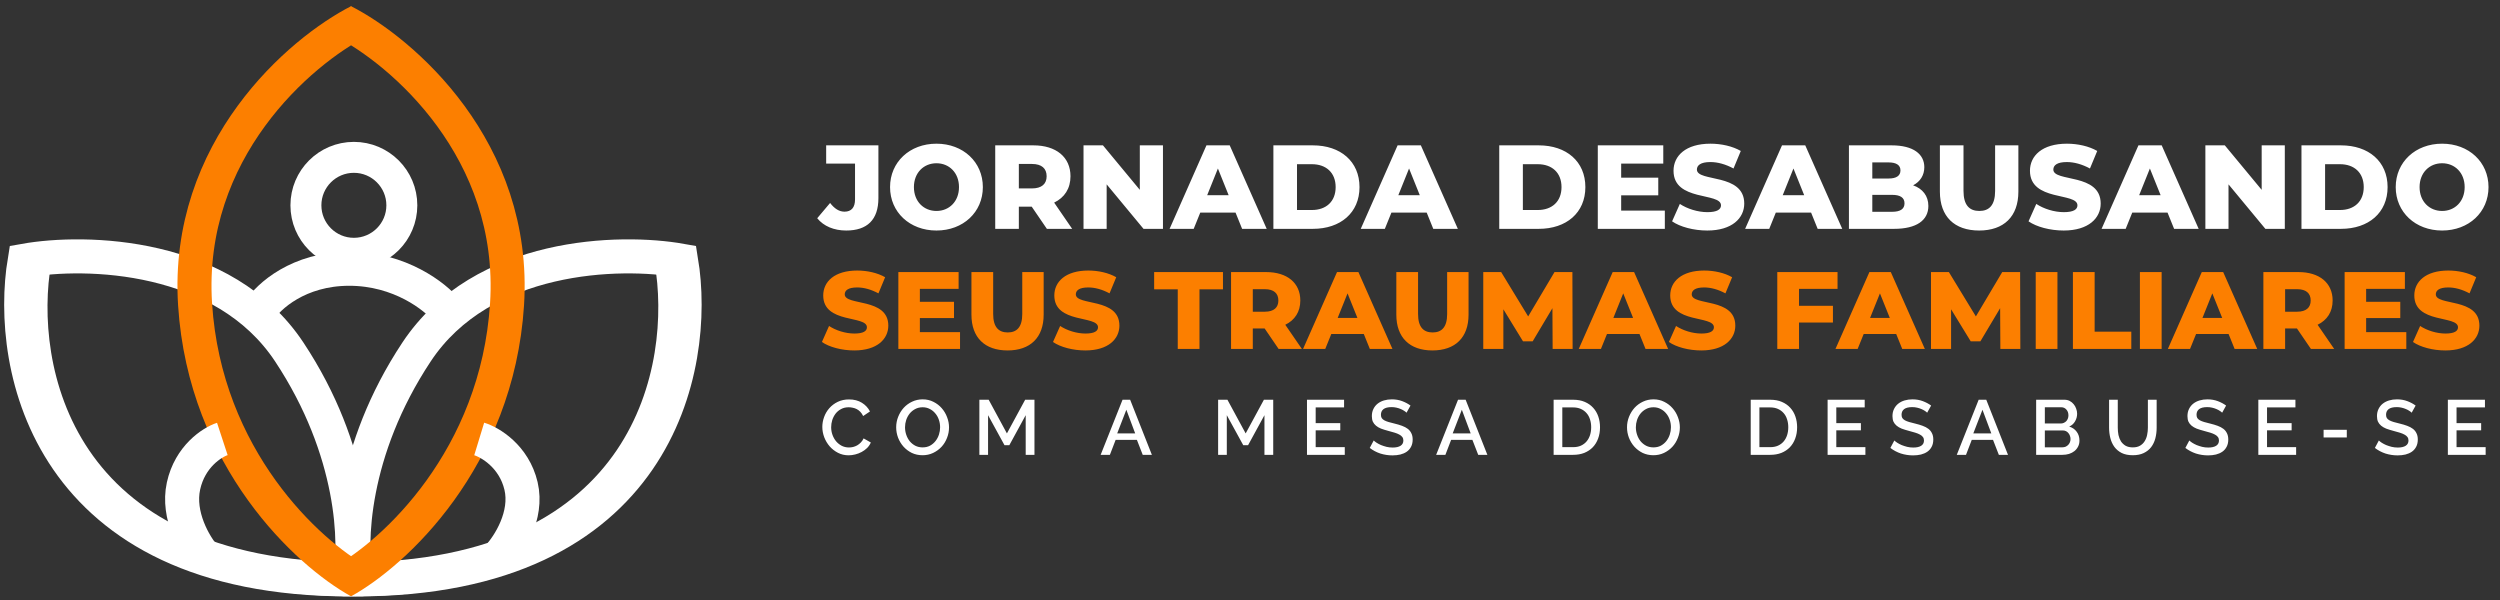
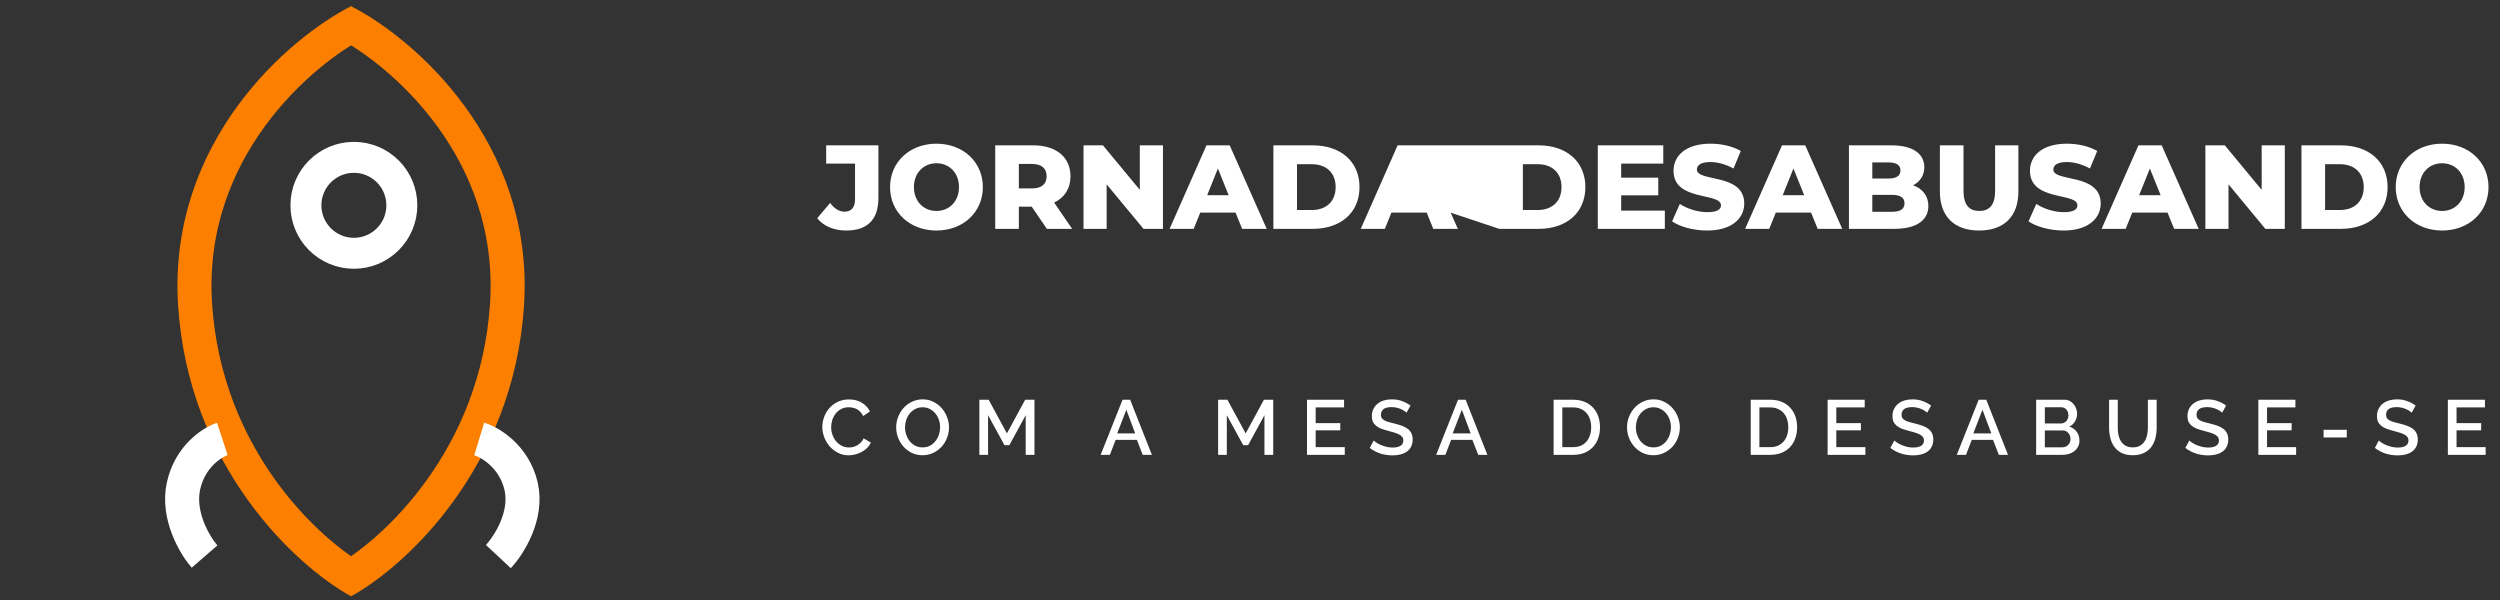
<svg xmlns="http://www.w3.org/2000/svg" width="354" height="85" viewBox="0 0 354 85" fill="none">
  <rect x="0" y="0" width="354" height="85" fill="#333333" stroke="none" />
-   <path d="M119.823 32.642C118.1 32.642 116.63 32.034 115.718 30.902L117.542 28.74C118.167 29.551 118.826 29.973 119.586 29.973C120.549 29.973 121.072 29.382 121.072 28.25V23.166H116.985V20.582H124.383V28.048C124.383 31.122 122.795 32.642 119.823 32.642ZM132.602 32.642C128.819 32.642 126.032 30.041 126.032 26.494C126.032 22.947 128.819 20.346 132.602 20.346C136.386 20.346 139.172 22.947 139.172 26.494C139.172 30.041 136.386 32.642 132.602 32.642ZM132.602 29.872C134.393 29.872 135.794 28.538 135.794 26.494C135.794 24.45 134.393 23.116 132.602 23.116C130.812 23.116 129.41 24.45 129.41 26.494C129.41 28.538 130.812 29.872 132.602 29.872ZM148.237 32.405L146.092 29.264H144.268V32.405H140.924V20.582H146.329C149.555 20.582 151.581 22.254 151.581 24.957C151.581 26.697 150.737 27.98 149.268 28.689L151.818 32.405H148.237ZM148.203 24.957C148.203 23.859 147.511 23.217 146.126 23.217H144.268V26.68H146.126C147.511 26.68 148.203 26.038 148.203 24.957ZM161.398 20.582H164.675V32.405H161.922L156.703 26.105V32.405H153.426V20.582H156.179L161.398 26.882V20.582ZM175.884 32.405L174.955 30.108H169.956L169.027 32.405H165.615L170.834 20.582H174.128L179.364 32.405H175.884ZM170.936 27.642H173.976L172.456 23.859L170.936 27.642ZM180.312 32.405V20.582H185.902C189.821 20.582 192.506 22.863 192.506 26.494C192.506 30.125 189.821 32.405 185.902 32.405H180.312ZM183.656 29.737H185.767C187.777 29.737 189.128 28.538 189.128 26.494C189.128 24.45 187.777 23.251 185.767 23.251H183.656V29.737ZM202.951 32.405L202.022 30.108H197.023L196.094 32.405H192.682L197.901 20.582H201.194L206.43 32.405H202.951ZM198.002 27.642H201.042L199.522 23.859L198.002 27.642ZM212.294 32.405V20.582H217.884C221.803 20.582 224.488 22.863 224.488 26.494C224.488 30.125 221.803 32.405 217.884 32.405H212.294ZM215.638 29.737H217.749C219.759 29.737 221.11 28.538 221.11 26.494C221.11 24.45 219.759 23.251 217.749 23.251H215.638V29.737ZM229.558 29.821H235.74V32.405H226.248V20.582H235.52V23.166H229.558V25.16H234.811V27.659H229.558V29.821ZM241.75 32.642C239.808 32.642 237.883 32.118 236.768 31.341L237.866 28.875C238.913 29.568 240.399 30.041 241.767 30.041C243.152 30.041 243.693 29.652 243.693 29.078C243.693 27.203 236.971 28.571 236.971 24.18C236.971 22.069 238.693 20.346 242.206 20.346C243.743 20.346 245.331 20.701 246.496 21.376L245.466 23.859C244.335 23.251 243.22 22.947 242.19 22.947C240.788 22.947 240.281 23.42 240.281 24.011C240.281 25.818 246.986 24.467 246.986 28.825C246.986 30.885 245.264 32.642 241.75 32.642ZM257.381 32.405L256.452 30.108H251.453L250.524 32.405H247.112L252.331 20.582H255.625L260.861 32.405H257.381ZM252.433 27.642H255.473L253.953 23.859L252.433 27.642ZM270.896 26.241C272.23 26.713 273.057 27.727 273.057 29.162C273.057 31.206 271.368 32.405 268.193 32.405H261.809V20.582H267.855C270.963 20.582 272.483 21.849 272.483 23.673C272.483 24.805 271.909 25.717 270.896 26.241ZM267.416 22.998H265.119V25.278H267.416C268.531 25.278 269.105 24.889 269.105 24.129C269.105 23.386 268.531 22.998 267.416 22.998ZM267.923 29.99C269.071 29.99 269.679 29.602 269.679 28.791C269.679 27.98 269.071 27.592 267.923 27.592H265.119V29.99H267.923ZM280.245 32.642C276.749 32.642 274.688 30.666 274.688 27.136V20.582H278.032V27.034C278.032 29.061 278.877 29.872 280.279 29.872C281.664 29.872 282.508 29.061 282.508 27.034V20.582H285.802V27.136C285.802 30.666 283.741 32.642 280.245 32.642ZM292.222 32.642C290.28 32.642 288.354 32.118 287.24 31.341L288.338 28.875C289.385 29.568 290.871 30.041 292.239 30.041C293.624 30.041 294.165 29.652 294.165 29.078C294.165 27.203 287.442 28.571 287.442 24.18C287.442 22.069 289.165 20.346 292.678 20.346C294.215 20.346 295.803 20.701 296.968 21.376L295.938 23.859C294.806 23.251 293.692 22.947 292.661 22.947C291.259 22.947 290.753 23.42 290.753 24.011C290.753 25.818 297.458 24.467 297.458 28.825C297.458 30.885 295.735 32.642 292.222 32.642ZM307.853 32.405L306.924 30.108H301.925L300.996 32.405H297.584L302.803 20.582H306.097L311.332 32.405H307.853ZM302.904 27.642H305.945L304.424 23.859L302.904 27.642ZM320.253 20.582H323.529V32.405H320.776L315.557 26.105V32.405H312.281V20.582H315.034L320.253 26.882V20.582ZM325.888 32.405V20.582H331.479C335.397 20.582 338.083 22.863 338.083 26.494C338.083 30.125 335.397 32.405 331.479 32.405H325.888ZM329.232 29.737H331.344C333.353 29.737 334.705 28.538 334.705 26.494C334.705 24.45 333.353 23.251 331.344 23.251H329.232V29.737ZM345.804 32.642C342.021 32.642 339.234 30.041 339.234 26.494C339.234 22.947 342.021 20.346 345.804 20.346C349.588 20.346 352.374 22.947 352.374 26.494C352.374 30.041 349.588 32.642 345.804 32.642ZM345.804 29.872C347.595 29.872 348.996 28.538 348.996 26.494C348.996 24.45 347.595 23.116 345.804 23.116C344.014 23.116 342.612 24.45 342.612 26.494C342.612 28.538 344.014 29.872 345.804 29.872ZM116.441 60.449C116.441 59.98 116.525 59.515 116.693 59.054C116.862 58.585 117.107 58.167 117.43 57.801C117.759 57.428 118.159 57.127 118.627 56.9C119.096 56.673 119.627 56.559 120.221 56.559C120.931 56.559 121.539 56.717 122.045 57.032C122.55 57.347 122.931 57.757 123.188 58.263L122.221 58.911C122.111 58.676 121.979 58.479 121.825 58.318C121.671 58.156 121.503 58.028 121.32 57.933C121.137 57.838 120.946 57.772 120.748 57.735C120.55 57.691 120.36 57.669 120.177 57.669C119.767 57.669 119.408 57.754 119.1 57.922C118.792 58.083 118.532 58.299 118.32 58.57C118.115 58.841 117.957 59.145 117.847 59.482C117.745 59.819 117.693 60.156 117.693 60.493C117.693 60.874 117.756 61.237 117.88 61.581C118.005 61.925 118.177 62.23 118.397 62.493C118.624 62.757 118.891 62.969 119.199 63.131C119.507 63.284 119.844 63.361 120.21 63.361C120.4 63.361 120.594 63.339 120.792 63.295C120.997 63.244 121.191 63.167 121.375 63.065C121.565 62.955 121.737 62.819 121.891 62.658C122.052 62.497 122.184 62.303 122.287 62.076L123.309 62.658C123.184 62.951 123.008 63.211 122.781 63.438C122.554 63.658 122.298 63.845 122.012 63.999C121.726 64.153 121.422 64.27 121.1 64.35C120.785 64.431 120.474 64.471 120.166 64.471C119.616 64.471 119.115 64.354 118.66 64.12C118.206 63.885 117.814 63.581 117.485 63.208C117.155 62.827 116.899 62.398 116.715 61.922C116.532 61.438 116.441 60.947 116.441 60.449ZM130.635 64.46C130.079 64.46 129.569 64.35 129.108 64.131C128.654 63.904 128.262 63.607 127.932 63.24C127.603 62.867 127.346 62.442 127.163 61.966C126.987 61.49 126.899 61.002 126.899 60.504C126.899 59.984 126.994 59.486 127.185 59.01C127.375 58.534 127.635 58.112 127.965 57.746C128.302 57.38 128.698 57.09 129.152 56.878C129.613 56.658 130.115 56.548 130.657 56.548C131.214 56.548 131.72 56.666 132.174 56.9C132.635 57.127 133.027 57.428 133.35 57.801C133.679 58.175 133.932 58.6 134.108 59.076C134.291 59.545 134.382 60.025 134.382 60.515C134.382 61.035 134.287 61.534 134.097 62.01C133.914 62.486 133.654 62.907 133.317 63.273C132.98 63.632 132.58 63.922 132.119 64.141C131.665 64.354 131.17 64.46 130.635 64.46ZM128.152 60.504C128.152 60.871 128.211 61.226 128.328 61.57C128.445 61.914 128.61 62.218 128.822 62.482C129.042 62.746 129.306 62.958 129.613 63.12C129.921 63.273 130.265 63.35 130.646 63.35C131.042 63.35 131.39 63.27 131.69 63.109C131.998 62.94 132.258 62.72 132.47 62.449C132.683 62.178 132.844 61.874 132.954 61.537C133.064 61.2 133.119 60.856 133.119 60.504C133.119 60.131 133.06 59.775 132.943 59.438C132.826 59.094 132.657 58.794 132.438 58.537C132.225 58.274 131.965 58.065 131.657 57.911C131.357 57.75 131.02 57.669 130.646 57.669C130.251 57.669 129.899 57.754 129.591 57.922C129.284 58.083 129.024 58.296 128.811 58.559C128.599 58.823 128.434 59.127 128.317 59.471C128.207 59.808 128.152 60.153 128.152 60.504ZM145.239 64.405V58.79L142.92 63.043H142.239L139.909 58.79V64.405H138.679V56.603H139.997L142.579 61.372L145.162 56.603H146.48V64.405H145.239ZM158.952 56.603H160.029L163.106 64.405H161.809L160.985 62.285H157.974L157.161 64.405H155.853L158.952 56.603ZM160.743 61.372L159.49 58.021L158.194 61.372H160.743ZM179.046 64.405V58.79L176.727 63.043H176.046L173.716 58.79V64.405H172.486V56.603H173.804L176.387 61.372L178.969 56.603H180.288V64.405H179.046ZM190.42 63.317V64.405H185.069V56.603H190.321V57.691H186.3V59.911H189.783V60.933H186.3V63.317H190.42ZM199.166 58.438C199.093 58.358 198.987 58.274 198.847 58.186C198.708 58.09 198.543 58.003 198.353 57.922C198.17 57.841 197.965 57.776 197.738 57.724C197.518 57.673 197.291 57.647 197.056 57.647C196.536 57.647 196.152 57.742 195.902 57.933C195.661 58.123 195.54 58.387 195.54 58.724C195.54 58.915 195.576 59.072 195.65 59.197C195.73 59.314 195.851 59.42 196.012 59.515C196.174 59.603 196.375 59.684 196.617 59.757C196.859 59.823 197.141 59.896 197.463 59.977C197.858 60.072 198.214 60.178 198.529 60.295C198.851 60.413 199.122 60.556 199.342 60.724C199.562 60.893 199.73 61.101 199.847 61.35C199.972 61.592 200.034 61.889 200.034 62.24C200.034 62.636 199.957 62.977 199.803 63.263C199.657 63.548 199.452 63.783 199.188 63.966C198.932 64.141 198.631 64.273 198.287 64.361C197.943 64.442 197.573 64.482 197.177 64.482C196.584 64.482 196.009 64.394 195.452 64.219C194.903 64.035 194.404 63.772 193.958 63.427L194.518 62.372C194.613 62.468 194.749 62.574 194.925 62.691C195.108 62.808 195.316 62.918 195.551 63.021C195.793 63.116 196.053 63.2 196.331 63.273C196.609 63.339 196.899 63.372 197.199 63.372C197.683 63.372 198.056 63.288 198.32 63.12C198.584 62.951 198.716 62.702 198.716 62.372C198.716 62.175 198.664 62.01 198.562 61.878C198.467 61.746 198.327 61.633 198.144 61.537C197.961 61.435 197.738 61.343 197.474 61.263C197.21 61.182 196.91 61.098 196.573 61.01C196.185 60.907 195.844 60.801 195.551 60.691C195.265 60.574 195.027 60.435 194.837 60.274C194.646 60.112 194.5 59.926 194.397 59.713C194.302 59.493 194.254 59.23 194.254 58.922C194.254 58.541 194.327 58.204 194.474 57.911C194.62 57.611 194.818 57.362 195.067 57.164C195.324 56.959 195.624 56.805 195.968 56.702C196.313 56.6 196.686 56.548 197.089 56.548C197.617 56.548 198.104 56.633 198.551 56.801C198.998 56.97 199.39 57.178 199.727 57.428L199.166 58.438ZM206.458 56.603H207.535L210.612 64.405H209.315L208.491 62.285H205.48L204.667 64.405H203.359L206.458 56.603ZM208.249 61.372L206.997 58.021L205.7 61.372H208.249ZM219.992 64.405V56.603H222.761C223.391 56.603 223.941 56.706 224.41 56.911C224.886 57.116 225.281 57.395 225.596 57.746C225.919 58.098 226.16 58.512 226.322 58.988C226.483 59.457 226.563 59.959 226.563 60.493C226.563 61.087 226.472 61.625 226.289 62.109C226.113 62.585 225.86 62.995 225.53 63.339C225.201 63.676 224.801 63.94 224.333 64.131C223.864 64.314 223.34 64.405 222.761 64.405H219.992ZM225.311 60.493C225.311 60.083 225.252 59.706 225.135 59.361C225.025 59.017 224.86 58.724 224.64 58.482C224.421 58.233 224.153 58.039 223.838 57.9C223.523 57.761 223.164 57.691 222.761 57.691H221.223V63.317H222.761C223.171 63.317 223.534 63.248 223.849 63.109C224.171 62.962 224.439 62.764 224.651 62.515C224.871 62.259 225.036 61.959 225.146 61.614C225.256 61.27 225.311 60.896 225.311 60.493ZM234.121 64.46C233.565 64.46 233.056 64.35 232.594 64.131C232.14 63.904 231.748 63.607 231.418 63.24C231.089 62.867 230.832 62.442 230.649 61.966C230.473 61.49 230.385 61.002 230.385 60.504C230.385 59.984 230.481 59.486 230.671 59.01C230.862 58.534 231.122 58.112 231.451 57.746C231.788 57.38 232.184 57.09 232.638 56.878C233.1 56.658 233.601 56.548 234.143 56.548C234.7 56.548 235.206 56.666 235.66 56.9C236.121 57.127 236.513 57.428 236.836 57.801C237.165 58.175 237.418 58.6 237.594 59.076C237.777 59.545 237.869 60.025 237.869 60.515C237.869 61.035 237.773 61.534 237.583 62.01C237.4 62.486 237.14 62.907 236.803 63.273C236.466 63.632 236.066 63.922 235.605 64.141C235.151 64.354 234.656 64.46 234.121 64.46ZM231.638 60.504C231.638 60.871 231.697 61.226 231.814 61.57C231.931 61.914 232.096 62.218 232.308 62.482C232.528 62.746 232.792 62.958 233.1 63.12C233.407 63.273 233.752 63.35 234.132 63.35C234.528 63.35 234.876 63.27 235.176 63.109C235.484 62.94 235.744 62.72 235.957 62.449C236.169 62.178 236.33 61.874 236.44 61.537C236.55 61.2 236.605 60.856 236.605 60.504C236.605 60.131 236.546 59.775 236.429 59.438C236.312 59.094 236.143 58.794 235.924 58.537C235.711 58.274 235.451 58.065 235.143 57.911C234.843 57.75 234.506 57.669 234.132 57.669C233.737 57.669 233.385 57.754 233.078 57.922C232.77 58.083 232.51 58.296 232.297 58.559C232.085 58.823 231.92 59.127 231.803 59.471C231.693 59.808 231.638 60.153 231.638 60.504ZM247.901 64.405V56.603H250.671C251.301 56.603 251.85 56.706 252.319 56.911C252.795 57.116 253.191 57.395 253.506 57.746C253.828 58.098 254.07 58.512 254.231 58.988C254.392 59.457 254.473 59.959 254.473 60.493C254.473 61.087 254.381 61.625 254.198 62.109C254.022 62.585 253.769 62.995 253.44 63.339C253.11 63.676 252.711 63.94 252.242 64.131C251.773 64.314 251.249 64.405 250.671 64.405H247.901ZM253.22 60.493C253.22 60.083 253.161 59.706 253.044 59.361C252.934 59.017 252.769 58.724 252.55 58.482C252.33 58.233 252.062 58.039 251.747 57.9C251.432 57.761 251.074 57.691 250.671 57.691H249.132V63.317H250.671C251.081 63.317 251.443 63.248 251.758 63.109C252.081 62.962 252.348 62.764 252.561 62.515C252.78 62.259 252.945 61.959 253.055 61.614C253.165 61.27 253.22 60.896 253.22 60.493ZM264.141 63.317V64.405H258.789V56.603H264.042V57.691H260.02V59.911H263.503V60.933H260.02V63.317H264.141ZM272.886 58.438C272.813 58.358 272.707 58.274 272.568 58.186C272.429 58.09 272.264 58.003 272.073 57.922C271.89 57.841 271.685 57.776 271.458 57.724C271.238 57.673 271.011 57.647 270.777 57.647C270.256 57.647 269.872 57.742 269.623 57.933C269.381 58.123 269.26 58.387 269.26 58.724C269.26 58.915 269.297 59.072 269.37 59.197C269.451 59.314 269.571 59.42 269.733 59.515C269.894 59.603 270.095 59.684 270.337 59.757C270.579 59.823 270.861 59.896 271.183 59.977C271.579 60.072 271.934 60.178 272.249 60.295C272.571 60.413 272.842 60.556 273.062 60.724C273.282 60.893 273.45 61.101 273.568 61.35C273.692 61.592 273.754 61.889 273.754 62.24C273.754 62.636 273.678 62.977 273.524 63.263C273.377 63.548 273.172 63.783 272.908 63.966C272.652 64.141 272.352 64.273 272.007 64.361C271.663 64.442 271.293 64.482 270.897 64.482C270.304 64.482 269.729 64.394 269.172 64.219C268.623 64.035 268.125 63.772 267.678 63.427L268.238 62.372C268.333 62.468 268.469 62.574 268.645 62.691C268.828 62.808 269.037 62.918 269.271 63.021C269.513 63.116 269.773 63.2 270.051 63.273C270.33 63.339 270.619 63.372 270.919 63.372C271.403 63.372 271.777 63.288 272.04 63.12C272.304 62.951 272.436 62.702 272.436 62.372C272.436 62.175 272.385 62.01 272.282 61.878C272.187 61.746 272.048 61.633 271.864 61.537C271.681 61.435 271.458 61.343 271.194 61.263C270.93 61.182 270.63 61.098 270.293 61.01C269.905 60.907 269.564 60.801 269.271 60.691C268.985 60.574 268.747 60.435 268.557 60.274C268.366 60.112 268.22 59.926 268.117 59.713C268.022 59.493 267.974 59.23 267.974 58.922C267.974 58.541 268.048 58.204 268.194 57.911C268.341 57.611 268.539 57.362 268.788 57.164C269.044 56.959 269.344 56.805 269.689 56.702C270.033 56.6 270.407 56.548 270.81 56.548C271.337 56.548 271.824 56.633 272.271 56.801C272.718 56.97 273.11 57.178 273.447 57.428L272.886 58.438ZM280.179 56.603H281.255L284.332 64.405H283.036L282.211 62.285H279.201L278.387 64.405H277.08L280.179 56.603ZM281.97 61.372L280.717 58.021L279.42 61.372H281.97ZM294.451 62.394C294.451 62.709 294.385 62.991 294.253 63.24C294.128 63.49 293.956 63.702 293.736 63.878C293.524 64.046 293.271 64.178 292.978 64.273C292.685 64.361 292.374 64.405 292.044 64.405H288.319V56.603H292.341C292.612 56.603 292.857 56.662 293.077 56.779C293.297 56.896 293.484 57.05 293.637 57.241C293.791 57.424 293.908 57.636 293.989 57.878C294.077 58.112 294.121 58.35 294.121 58.592C294.121 58.973 294.022 59.332 293.824 59.669C293.634 59.999 293.359 60.244 293 60.405C293.447 60.537 293.799 60.779 294.055 61.131C294.319 61.475 294.451 61.896 294.451 62.394ZM293.187 62.164C293.187 62.002 293.158 61.849 293.099 61.702C293.048 61.556 292.974 61.427 292.879 61.318C292.791 61.208 292.681 61.12 292.55 61.054C292.418 60.988 292.275 60.955 292.121 60.955H289.55V63.339H292.044C292.205 63.339 292.355 63.31 292.495 63.252C292.634 63.185 292.755 63.101 292.857 62.999C292.96 62.889 293.04 62.764 293.099 62.625C293.158 62.479 293.187 62.325 293.187 62.164ZM289.55 57.669V59.966H291.813C291.967 59.966 292.106 59.937 292.231 59.878C292.363 59.819 292.476 59.742 292.572 59.647C292.674 59.545 292.751 59.424 292.802 59.285C292.861 59.145 292.89 58.992 292.89 58.823C292.89 58.486 292.795 58.211 292.604 57.999C292.414 57.779 292.172 57.669 291.879 57.669H289.55ZM302.009 63.35C302.419 63.35 302.759 63.27 303.031 63.109C303.302 62.947 303.518 62.739 303.679 62.482C303.847 62.218 303.965 61.922 304.031 61.592C304.104 61.255 304.14 60.911 304.14 60.559V56.603H305.382V60.559C305.382 61.094 305.32 61.599 305.195 62.076C305.071 62.544 304.873 62.958 304.602 63.317C304.331 63.669 303.979 63.947 303.547 64.153C303.122 64.358 302.609 64.46 302.009 64.46C301.386 64.46 300.858 64.354 300.426 64.141C300.001 63.922 299.657 63.632 299.393 63.273C299.13 62.907 298.939 62.49 298.822 62.021C298.705 61.552 298.646 61.065 298.646 60.559V56.603H299.877V60.559C299.877 60.918 299.91 61.266 299.976 61.603C300.049 61.933 300.166 62.23 300.327 62.493C300.496 62.75 300.716 62.958 300.987 63.12C301.265 63.273 301.606 63.35 302.009 63.35ZM314.656 58.438C314.583 58.358 314.477 58.274 314.337 58.186C314.198 58.09 314.033 58.003 313.843 57.922C313.66 57.841 313.455 57.776 313.227 57.724C313.008 57.673 312.781 57.647 312.546 57.647C312.026 57.647 311.641 57.742 311.392 57.933C311.151 58.123 311.03 58.387 311.03 58.724C311.03 58.915 311.066 59.072 311.14 59.197C311.22 59.314 311.341 59.42 311.502 59.515C311.663 59.603 311.865 59.684 312.107 59.757C312.348 59.823 312.63 59.896 312.953 59.977C313.348 60.072 313.704 60.178 314.019 60.295C314.341 60.413 314.612 60.556 314.832 60.724C315.052 60.893 315.22 61.101 315.337 61.35C315.462 61.592 315.524 61.889 315.524 62.24C315.524 62.636 315.447 62.977 315.293 63.263C315.147 63.548 314.942 63.783 314.678 63.966C314.422 64.141 314.121 64.273 313.777 64.361C313.433 64.442 313.063 64.482 312.667 64.482C312.074 64.482 311.499 64.394 310.942 64.219C310.392 64.035 309.894 63.772 309.447 63.427L310.008 62.372C310.103 62.468 310.239 62.574 310.414 62.691C310.598 62.808 310.806 62.918 311.041 63.021C311.282 63.116 311.543 63.2 311.821 63.273C312.099 63.339 312.389 63.372 312.689 63.372C313.173 63.372 313.546 63.288 313.81 63.12C314.074 62.951 314.205 62.702 314.205 62.372C314.205 62.175 314.154 62.01 314.052 61.878C313.956 61.746 313.817 61.633 313.634 61.537C313.451 61.435 313.227 61.343 312.964 61.263C312.7 61.182 312.4 61.098 312.063 61.01C311.674 60.907 311.334 60.801 311.041 60.691C310.755 60.574 310.517 60.435 310.326 60.274C310.136 60.112 309.989 59.926 309.887 59.713C309.792 59.493 309.744 59.23 309.744 58.922C309.744 58.541 309.817 58.204 309.964 57.911C310.11 57.611 310.308 57.362 310.557 57.164C310.814 56.959 311.114 56.805 311.458 56.702C311.803 56.6 312.176 56.548 312.579 56.548C313.107 56.548 313.594 56.633 314.041 56.801C314.487 56.97 314.879 57.178 315.216 57.428L314.656 58.438ZM325.132 63.317V64.405H319.78V56.603H325.033V57.691H321.011V59.911H324.494V60.933H321.011V63.317H325.132ZM329.021 61.944V60.856H332.307V61.944H329.021ZM341.492 58.438C341.419 58.358 341.313 58.274 341.174 58.186C341.034 58.09 340.87 58.003 340.679 57.922C340.496 57.841 340.291 57.776 340.064 57.724C339.844 57.673 339.617 57.647 339.382 57.647C338.862 57.647 338.478 57.742 338.229 57.933C337.987 58.123 337.866 58.387 337.866 58.724C337.866 58.915 337.903 59.072 337.976 59.197C338.056 59.314 338.177 59.42 338.338 59.515C338.5 59.603 338.701 59.684 338.943 59.757C339.185 59.823 339.467 59.896 339.789 59.977C340.185 60.072 340.54 60.178 340.855 60.295C341.177 60.413 341.448 60.556 341.668 60.724C341.888 60.893 342.056 61.101 342.174 61.35C342.298 61.592 342.36 61.889 342.36 62.24C342.36 62.636 342.283 62.977 342.13 63.263C341.983 63.548 341.778 63.783 341.514 63.966C341.258 64.141 340.957 64.273 340.613 64.361C340.269 64.442 339.899 64.482 339.503 64.482C338.91 64.482 338.335 64.394 337.778 64.219C337.229 64.035 336.73 63.772 336.284 63.427L336.844 62.372C336.939 62.468 337.075 62.574 337.251 62.691C337.434 62.808 337.643 62.918 337.877 63.021C338.119 63.116 338.379 63.2 338.657 63.273C338.936 63.339 339.225 63.372 339.525 63.372C340.009 63.372 340.382 63.288 340.646 63.12C340.91 62.951 341.042 62.702 341.042 62.372C341.042 62.175 340.99 62.01 340.888 61.878C340.793 61.746 340.653 61.633 340.47 61.537C340.287 61.435 340.064 61.343 339.8 61.263C339.536 61.182 339.236 61.098 338.899 61.01C338.511 60.907 338.17 60.801 337.877 60.691C337.591 60.574 337.353 60.435 337.163 60.274C336.972 60.112 336.826 59.926 336.723 59.713C336.628 59.493 336.58 59.23 336.58 58.922C336.58 58.541 336.654 58.204 336.8 57.911C336.947 57.611 337.144 57.362 337.393 57.164C337.65 56.959 337.95 56.805 338.295 56.702C338.639 56.6 339.012 56.548 339.415 56.548C339.943 56.548 340.43 56.633 340.877 56.801C341.324 56.97 341.716 57.178 342.053 57.428L341.492 58.438ZM351.968 63.317V64.405H346.617V56.603H351.869V57.691H347.847V59.911H351.331V60.933H347.847V63.317H351.968Z" fill="white" />
-   <path d="M120.967 49.623C119.18 49.623 117.408 49.141 116.383 48.426L117.393 46.157C118.356 46.794 119.724 47.229 120.983 47.229C122.257 47.229 122.755 46.872 122.755 46.343C122.755 44.618 116.569 45.877 116.569 41.836C116.569 39.894 118.154 38.308 121.387 38.308C122.801 38.308 124.262 38.635 125.335 39.256L124.387 41.541C123.345 40.981 122.32 40.702 121.371 40.702C120.082 40.702 119.615 41.137 119.615 41.681C119.615 43.344 125.785 42.101 125.785 46.11C125.785 48.007 124.2 49.623 120.967 49.623ZM130.253 47.027H135.941V49.405H127.207V38.526H135.739V40.904H130.253V42.738H135.087V45.038H130.253V47.027ZM142.669 49.623C139.452 49.623 137.556 47.804 137.556 44.556V38.526H140.633V44.463C140.633 46.328 141.41 47.074 142.7 47.074C143.975 47.074 144.752 46.328 144.752 44.463V38.526H147.782V44.556C147.782 47.804 145.886 49.623 142.669 49.623ZM153.69 49.623C151.903 49.623 150.131 49.141 149.106 48.426L150.116 46.157C151.079 46.794 152.447 47.229 153.706 47.229C154.98 47.229 155.478 46.872 155.478 46.343C155.478 44.618 149.292 45.877 149.292 41.836C149.292 39.894 150.877 38.308 154.11 38.308C155.524 38.308 156.985 38.635 158.058 39.256L157.11 41.541C156.068 40.981 155.043 40.702 154.095 40.702C152.805 40.702 152.338 41.137 152.338 41.681C152.338 43.344 158.508 42.101 158.508 46.11C158.508 48.007 156.923 49.623 153.69 49.623ZM166.769 49.405V40.966H163.427V38.526H173.172V40.966H169.846V49.405H166.769ZM181.048 49.405L179.074 46.514H177.396V49.405H174.318V38.526H179.292C182.26 38.526 184.125 40.065 184.125 42.551C184.125 44.152 183.348 45.333 181.996 45.986L184.343 49.405H181.048ZM181.017 42.551C181.017 41.541 180.38 40.95 179.105 40.95H177.396V44.137H179.105C180.38 44.137 181.017 43.546 181.017 42.551ZM193.967 49.405L193.112 47.292H188.512L187.657 49.405H184.517L189.32 38.526H192.351L197.169 49.405H193.967ZM189.413 45.023H192.211L190.812 41.541L189.413 45.023ZM202.833 49.623C199.616 49.623 197.72 47.804 197.72 44.556V38.526H200.797V44.463C200.797 46.328 201.574 47.074 202.864 47.074C204.139 47.074 204.916 46.328 204.916 44.463V38.526H207.947V44.556C207.947 47.804 206.051 49.623 202.833 49.623ZM222.682 49.405H219.854L219.823 43.639L217.025 48.333H215.658L212.876 43.795V49.405H210.031V38.526H212.565L216.388 44.805L220.118 38.526H222.651L222.682 49.405ZM233.004 49.405L232.149 47.292H227.549L226.694 49.405H223.554L228.357 38.526H231.388L236.206 49.405H233.004ZM228.45 45.023H231.248L229.849 41.541L228.45 45.023ZM240.901 49.623C239.114 49.623 237.342 49.141 236.316 48.426L237.327 46.157C238.29 46.794 239.658 47.229 240.917 47.229C242.191 47.229 242.689 46.872 242.689 46.343C242.689 44.618 236.503 45.877 236.503 41.836C236.503 39.894 238.088 38.308 241.321 38.308C242.735 38.308 244.196 38.635 245.269 39.256L244.321 41.541C243.279 40.981 242.253 40.702 241.305 40.702C240.015 40.702 239.549 41.137 239.549 41.681C239.549 43.344 245.719 42.101 245.719 46.11C245.719 48.007 244.134 49.623 240.901 49.623ZM260.196 40.904H254.741V43.297H259.543V45.675H254.741V49.405H251.664V38.526H260.196V40.904ZM269.354 49.405L268.5 47.292H263.899L263.044 49.405H259.905L264.707 38.526H267.738L272.556 49.405H269.354ZM264.801 45.023H267.598L266.199 41.541L264.801 45.023ZM286.08 49.405H283.251L283.22 43.639L280.422 48.333H279.055L276.273 43.795V49.405H273.428V38.526H275.962L279.785 44.805L283.515 38.526H286.048L286.08 49.405ZM288.257 49.405V38.526H291.334V49.405H288.257ZM293.524 49.405V38.526H296.601V46.965H301.792V49.405H293.524ZM303.01 49.405V38.526H306.087V49.405H303.01ZM316.42 49.405L315.566 47.292H310.965L310.11 49.405H306.971L311.773 38.526H314.804L319.622 49.405H316.42ZM311.867 45.023H314.664L313.265 41.541L311.867 45.023ZM327.224 49.405L325.25 46.514H323.572V49.405H320.494V38.526H325.468C328.436 38.526 330.301 40.065 330.301 42.551C330.301 44.152 329.524 45.333 328.172 45.986L330.519 49.405H327.224ZM327.193 42.551C327.193 41.541 326.556 40.95 325.281 40.95H323.572V44.137H325.281C326.556 44.137 327.193 43.546 327.193 42.551ZM335.045 47.027H340.734V49.405H331.999V38.526H340.532V40.904H335.045V42.738H339.879V45.038H335.045V47.027ZM346.265 49.623C344.477 49.623 342.705 49.141 341.68 48.426L342.69 46.157C343.654 46.794 345.021 47.229 346.28 47.229C347.555 47.229 348.052 46.872 348.052 46.343C348.052 44.618 341.866 45.877 341.866 41.836C341.866 39.894 343.452 38.308 346.684 38.308C348.099 38.308 349.559 38.635 350.632 39.256L349.684 41.541C348.643 40.981 347.617 40.702 346.669 40.702C345.379 40.702 344.912 41.137 344.912 41.681C344.912 43.344 351.083 42.101 351.083 46.11C351.083 48.007 349.497 49.623 346.265 49.623Z" fill="#FC7F00" />
-   <path d="M4.868 36.908C2.239 51.953 7.672 82.043 50.441 82.043M50.441 82.043C93.209 82.043 98.935 51.953 96.452 36.908C87.834 35.374 68.276 35.812 58.986 49.835C49.696 63.857 49.418 77.149 50.441 82.043Z" stroke="white" stroke-width="4.82" />
-   <path d="M36.742 43.971C37.984 41.999 42.264 38.056 49.45 38.056C56.637 38.056 61.647 41.999 63.253 43.971" stroke="white" stroke-width="4.82" />
-   <path d="M95.075 36.908C97.704 51.953 92.27 82.043 49.502 82.043M49.502 82.043C6.733 82.043 1.007 51.953 3.49 36.908C12.108 35.374 31.667 35.812 40.956 49.835C50.246 63.857 50.524 77.149 49.502 82.043Z" stroke="white" stroke-width="4.82" />
+   <path d="M119.823 32.642C118.1 32.642 116.63 32.034 115.718 30.902L117.542 28.74C118.167 29.551 118.826 29.973 119.586 29.973C120.549 29.973 121.072 29.382 121.072 28.25V23.166H116.985V20.582H124.383V28.048C124.383 31.122 122.795 32.642 119.823 32.642ZM132.602 32.642C128.819 32.642 126.032 30.041 126.032 26.494C126.032 22.947 128.819 20.346 132.602 20.346C136.386 20.346 139.172 22.947 139.172 26.494C139.172 30.041 136.386 32.642 132.602 32.642ZM132.602 29.872C134.393 29.872 135.794 28.538 135.794 26.494C135.794 24.45 134.393 23.116 132.602 23.116C130.812 23.116 129.41 24.45 129.41 26.494C129.41 28.538 130.812 29.872 132.602 29.872ZM148.237 32.405L146.092 29.264H144.268V32.405H140.924V20.582H146.329C149.555 20.582 151.581 22.254 151.581 24.957C151.581 26.697 150.737 27.98 149.268 28.689L151.818 32.405H148.237ZM148.203 24.957C148.203 23.859 147.511 23.217 146.126 23.217H144.268V26.68H146.126C147.511 26.68 148.203 26.038 148.203 24.957ZM161.398 20.582H164.675V32.405H161.922L156.703 26.105V32.405H153.426V20.582H156.179L161.398 26.882V20.582ZM175.884 32.405L174.955 30.108H169.956L169.027 32.405H165.615L170.834 20.582H174.128L179.364 32.405H175.884ZM170.936 27.642H173.976L172.456 23.859L170.936 27.642ZM180.312 32.405V20.582H185.902C189.821 20.582 192.506 22.863 192.506 26.494C192.506 30.125 189.821 32.405 185.902 32.405H180.312ZM183.656 29.737H185.767C187.777 29.737 189.128 28.538 189.128 26.494C189.128 24.45 187.777 23.251 185.767 23.251H183.656V29.737ZM202.951 32.405L202.022 30.108H197.023L196.094 32.405H192.682L197.901 20.582H201.194L206.43 32.405H202.951ZM198.002 27.642H201.042L199.522 23.859L198.002 27.642ZV20.582H217.884C221.803 20.582 224.488 22.863 224.488 26.494C224.488 30.125 221.803 32.405 217.884 32.405H212.294ZM215.638 29.737H217.749C219.759 29.737 221.11 28.538 221.11 26.494C221.11 24.45 219.759 23.251 217.749 23.251H215.638V29.737ZM229.558 29.821H235.74V32.405H226.248V20.582H235.52V23.166H229.558V25.16H234.811V27.659H229.558V29.821ZM241.75 32.642C239.808 32.642 237.883 32.118 236.768 31.341L237.866 28.875C238.913 29.568 240.399 30.041 241.767 30.041C243.152 30.041 243.693 29.652 243.693 29.078C243.693 27.203 236.971 28.571 236.971 24.18C236.971 22.069 238.693 20.346 242.206 20.346C243.743 20.346 245.331 20.701 246.496 21.376L245.466 23.859C244.335 23.251 243.22 22.947 242.19 22.947C240.788 22.947 240.281 23.42 240.281 24.011C240.281 25.818 246.986 24.467 246.986 28.825C246.986 30.885 245.264 32.642 241.75 32.642ZM257.381 32.405L256.452 30.108H251.453L250.524 32.405H247.112L252.331 20.582H255.625L260.861 32.405H257.381ZM252.433 27.642H255.473L253.953 23.859L252.433 27.642ZM270.896 26.241C272.23 26.713 273.057 27.727 273.057 29.162C273.057 31.206 271.368 32.405 268.193 32.405H261.809V20.582H267.855C270.963 20.582 272.483 21.849 272.483 23.673C272.483 24.805 271.909 25.717 270.896 26.241ZM267.416 22.998H265.119V25.278H267.416C268.531 25.278 269.105 24.889 269.105 24.129C269.105 23.386 268.531 22.998 267.416 22.998ZM267.923 29.99C269.071 29.99 269.679 29.602 269.679 28.791C269.679 27.98 269.071 27.592 267.923 27.592H265.119V29.99H267.923ZM280.245 32.642C276.749 32.642 274.688 30.666 274.688 27.136V20.582H278.032V27.034C278.032 29.061 278.877 29.872 280.279 29.872C281.664 29.872 282.508 29.061 282.508 27.034V20.582H285.802V27.136C285.802 30.666 283.741 32.642 280.245 32.642ZM292.222 32.642C290.28 32.642 288.354 32.118 287.24 31.341L288.338 28.875C289.385 29.568 290.871 30.041 292.239 30.041C293.624 30.041 294.165 29.652 294.165 29.078C294.165 27.203 287.442 28.571 287.442 24.18C287.442 22.069 289.165 20.346 292.678 20.346C294.215 20.346 295.803 20.701 296.968 21.376L295.938 23.859C294.806 23.251 293.692 22.947 292.661 22.947C291.259 22.947 290.753 23.42 290.753 24.011C290.753 25.818 297.458 24.467 297.458 28.825C297.458 30.885 295.735 32.642 292.222 32.642ZM307.853 32.405L306.924 30.108H301.925L300.996 32.405H297.584L302.803 20.582H306.097L311.332 32.405H307.853ZM302.904 27.642H305.945L304.424 23.859L302.904 27.642ZM320.253 20.582H323.529V32.405H320.776L315.557 26.105V32.405H312.281V20.582H315.034L320.253 26.882V20.582ZM325.888 32.405V20.582H331.479C335.397 20.582 338.083 22.863 338.083 26.494C338.083 30.125 335.397 32.405 331.479 32.405H325.888ZM329.232 29.737H331.344C333.353 29.737 334.705 28.538 334.705 26.494C334.705 24.45 333.353 23.251 331.344 23.251H329.232V29.737ZM345.804 32.642C342.021 32.642 339.234 30.041 339.234 26.494C339.234 22.947 342.021 20.346 345.804 20.346C349.588 20.346 352.374 22.947 352.374 26.494C352.374 30.041 349.588 32.642 345.804 32.642ZM345.804 29.872C347.595 29.872 348.996 28.538 348.996 26.494C348.996 24.45 347.595 23.116 345.804 23.116C344.014 23.116 342.612 24.45 342.612 26.494C342.612 28.538 344.014 29.872 345.804 29.872ZM116.441 60.449C116.441 59.98 116.525 59.515 116.693 59.054C116.862 58.585 117.107 58.167 117.43 57.801C117.759 57.428 118.159 57.127 118.627 56.9C119.096 56.673 119.627 56.559 120.221 56.559C120.931 56.559 121.539 56.717 122.045 57.032C122.55 57.347 122.931 57.757 123.188 58.263L122.221 58.911C122.111 58.676 121.979 58.479 121.825 58.318C121.671 58.156 121.503 58.028 121.32 57.933C121.137 57.838 120.946 57.772 120.748 57.735C120.55 57.691 120.36 57.669 120.177 57.669C119.767 57.669 119.408 57.754 119.1 57.922C118.792 58.083 118.532 58.299 118.32 58.57C118.115 58.841 117.957 59.145 117.847 59.482C117.745 59.819 117.693 60.156 117.693 60.493C117.693 60.874 117.756 61.237 117.88 61.581C118.005 61.925 118.177 62.23 118.397 62.493C118.624 62.757 118.891 62.969 119.199 63.131C119.507 63.284 119.844 63.361 120.21 63.361C120.4 63.361 120.594 63.339 120.792 63.295C120.997 63.244 121.191 63.167 121.375 63.065C121.565 62.955 121.737 62.819 121.891 62.658C122.052 62.497 122.184 62.303 122.287 62.076L123.309 62.658C123.184 62.951 123.008 63.211 122.781 63.438C122.554 63.658 122.298 63.845 122.012 63.999C121.726 64.153 121.422 64.27 121.1 64.35C120.785 64.431 120.474 64.471 120.166 64.471C119.616 64.471 119.115 64.354 118.66 64.12C118.206 63.885 117.814 63.581 117.485 63.208C117.155 62.827 116.899 62.398 116.715 61.922C116.532 61.438 116.441 60.947 116.441 60.449ZM130.635 64.46C130.079 64.46 129.569 64.35 129.108 64.131C128.654 63.904 128.262 63.607 127.932 63.24C127.603 62.867 127.346 62.442 127.163 61.966C126.987 61.49 126.899 61.002 126.899 60.504C126.899 59.984 126.994 59.486 127.185 59.01C127.375 58.534 127.635 58.112 127.965 57.746C128.302 57.38 128.698 57.09 129.152 56.878C129.613 56.658 130.115 56.548 130.657 56.548C131.214 56.548 131.72 56.666 132.174 56.9C132.635 57.127 133.027 57.428 133.35 57.801C133.679 58.175 133.932 58.6 134.108 59.076C134.291 59.545 134.382 60.025 134.382 60.515C134.382 61.035 134.287 61.534 134.097 62.01C133.914 62.486 133.654 62.907 133.317 63.273C132.98 63.632 132.58 63.922 132.119 64.141C131.665 64.354 131.17 64.46 130.635 64.46ZM128.152 60.504C128.152 60.871 128.211 61.226 128.328 61.57C128.445 61.914 128.61 62.218 128.822 62.482C129.042 62.746 129.306 62.958 129.613 63.12C129.921 63.273 130.265 63.35 130.646 63.35C131.042 63.35 131.39 63.27 131.69 63.109C131.998 62.94 132.258 62.72 132.47 62.449C132.683 62.178 132.844 61.874 132.954 61.537C133.064 61.2 133.119 60.856 133.119 60.504C133.119 60.131 133.06 59.775 132.943 59.438C132.826 59.094 132.657 58.794 132.438 58.537C132.225 58.274 131.965 58.065 131.657 57.911C131.357 57.75 131.02 57.669 130.646 57.669C130.251 57.669 129.899 57.754 129.591 57.922C129.284 58.083 129.024 58.296 128.811 58.559C128.599 58.823 128.434 59.127 128.317 59.471C128.207 59.808 128.152 60.153 128.152 60.504ZM145.239 64.405V58.79L142.92 63.043H142.239L139.909 58.79V64.405H138.679V56.603H139.997L142.579 61.372L145.162 56.603H146.48V64.405H145.239ZM158.952 56.603H160.029L163.106 64.405H161.809L160.985 62.285H157.974L157.161 64.405H155.853L158.952 56.603ZM160.743 61.372L159.49 58.021L158.194 61.372H160.743ZM179.046 64.405V58.79L176.727 63.043H176.046L173.716 58.79V64.405H172.486V56.603H173.804L176.387 61.372L178.969 56.603H180.288V64.405H179.046ZM190.42 63.317V64.405H185.069V56.603H190.321V57.691H186.3V59.911H189.783V60.933H186.3V63.317H190.42ZM199.166 58.438C199.093 58.358 198.987 58.274 198.847 58.186C198.708 58.09 198.543 58.003 198.353 57.922C198.17 57.841 197.965 57.776 197.738 57.724C197.518 57.673 197.291 57.647 197.056 57.647C196.536 57.647 196.152 57.742 195.902 57.933C195.661 58.123 195.54 58.387 195.54 58.724C195.54 58.915 195.576 59.072 195.65 59.197C195.73 59.314 195.851 59.42 196.012 59.515C196.174 59.603 196.375 59.684 196.617 59.757C196.859 59.823 197.141 59.896 197.463 59.977C197.858 60.072 198.214 60.178 198.529 60.295C198.851 60.413 199.122 60.556 199.342 60.724C199.562 60.893 199.73 61.101 199.847 61.35C199.972 61.592 200.034 61.889 200.034 62.24C200.034 62.636 199.957 62.977 199.803 63.263C199.657 63.548 199.452 63.783 199.188 63.966C198.932 64.141 198.631 64.273 198.287 64.361C197.943 64.442 197.573 64.482 197.177 64.482C196.584 64.482 196.009 64.394 195.452 64.219C194.903 64.035 194.404 63.772 193.958 63.427L194.518 62.372C194.613 62.468 194.749 62.574 194.925 62.691C195.108 62.808 195.316 62.918 195.551 63.021C195.793 63.116 196.053 63.2 196.331 63.273C196.609 63.339 196.899 63.372 197.199 63.372C197.683 63.372 198.056 63.288 198.32 63.12C198.584 62.951 198.716 62.702 198.716 62.372C198.716 62.175 198.664 62.01 198.562 61.878C198.467 61.746 198.327 61.633 198.144 61.537C197.961 61.435 197.738 61.343 197.474 61.263C197.21 61.182 196.91 61.098 196.573 61.01C196.185 60.907 195.844 60.801 195.551 60.691C195.265 60.574 195.027 60.435 194.837 60.274C194.646 60.112 194.5 59.926 194.397 59.713C194.302 59.493 194.254 59.23 194.254 58.922C194.254 58.541 194.327 58.204 194.474 57.911C194.62 57.611 194.818 57.362 195.067 57.164C195.324 56.959 195.624 56.805 195.968 56.702C196.313 56.6 196.686 56.548 197.089 56.548C197.617 56.548 198.104 56.633 198.551 56.801C198.998 56.97 199.39 57.178 199.727 57.428L199.166 58.438ZM206.458 56.603H207.535L210.612 64.405H209.315L208.491 62.285H205.48L204.667 64.405H203.359L206.458 56.603ZM208.249 61.372L206.997 58.021L205.7 61.372H208.249ZM219.992 64.405V56.603H222.761C223.391 56.603 223.941 56.706 224.41 56.911C224.886 57.116 225.281 57.395 225.596 57.746C225.919 58.098 226.16 58.512 226.322 58.988C226.483 59.457 226.563 59.959 226.563 60.493C226.563 61.087 226.472 61.625 226.289 62.109C226.113 62.585 225.86 62.995 225.53 63.339C225.201 63.676 224.801 63.94 224.333 64.131C223.864 64.314 223.34 64.405 222.761 64.405H219.992ZM225.311 60.493C225.311 60.083 225.252 59.706 225.135 59.361C225.025 59.017 224.86 58.724 224.64 58.482C224.421 58.233 224.153 58.039 223.838 57.9C223.523 57.761 223.164 57.691 222.761 57.691H221.223V63.317H222.761C223.171 63.317 223.534 63.248 223.849 63.109C224.171 62.962 224.439 62.764 224.651 62.515C224.871 62.259 225.036 61.959 225.146 61.614C225.256 61.27 225.311 60.896 225.311 60.493ZM234.121 64.46C233.565 64.46 233.056 64.35 232.594 64.131C232.14 63.904 231.748 63.607 231.418 63.24C231.089 62.867 230.832 62.442 230.649 61.966C230.473 61.49 230.385 61.002 230.385 60.504C230.385 59.984 230.481 59.486 230.671 59.01C230.862 58.534 231.122 58.112 231.451 57.746C231.788 57.38 232.184 57.09 232.638 56.878C233.1 56.658 233.601 56.548 234.143 56.548C234.7 56.548 235.206 56.666 235.66 56.9C236.121 57.127 236.513 57.428 236.836 57.801C237.165 58.175 237.418 58.6 237.594 59.076C237.777 59.545 237.869 60.025 237.869 60.515C237.869 61.035 237.773 61.534 237.583 62.01C237.4 62.486 237.14 62.907 236.803 63.273C236.466 63.632 236.066 63.922 235.605 64.141C235.151 64.354 234.656 64.46 234.121 64.46ZM231.638 60.504C231.638 60.871 231.697 61.226 231.814 61.57C231.931 61.914 232.096 62.218 232.308 62.482C232.528 62.746 232.792 62.958 233.1 63.12C233.407 63.273 233.752 63.35 234.132 63.35C234.528 63.35 234.876 63.27 235.176 63.109C235.484 62.94 235.744 62.72 235.957 62.449C236.169 62.178 236.33 61.874 236.44 61.537C236.55 61.2 236.605 60.856 236.605 60.504C236.605 60.131 236.546 59.775 236.429 59.438C236.312 59.094 236.143 58.794 235.924 58.537C235.711 58.274 235.451 58.065 235.143 57.911C234.843 57.75 234.506 57.669 234.132 57.669C233.737 57.669 233.385 57.754 233.078 57.922C232.77 58.083 232.51 58.296 232.297 58.559C232.085 58.823 231.92 59.127 231.803 59.471C231.693 59.808 231.638 60.153 231.638 60.504ZM247.901 64.405V56.603H250.671C251.301 56.603 251.85 56.706 252.319 56.911C252.795 57.116 253.191 57.395 253.506 57.746C253.828 58.098 254.07 58.512 254.231 58.988C254.392 59.457 254.473 59.959 254.473 60.493C254.473 61.087 254.381 61.625 254.198 62.109C254.022 62.585 253.769 62.995 253.44 63.339C253.11 63.676 252.711 63.94 252.242 64.131C251.773 64.314 251.249 64.405 250.671 64.405H247.901ZM253.22 60.493C253.22 60.083 253.161 59.706 253.044 59.361C252.934 59.017 252.769 58.724 252.55 58.482C252.33 58.233 252.062 58.039 251.747 57.9C251.432 57.761 251.074 57.691 250.671 57.691H249.132V63.317H250.671C251.081 63.317 251.443 63.248 251.758 63.109C252.081 62.962 252.348 62.764 252.561 62.515C252.78 62.259 252.945 61.959 253.055 61.614C253.165 61.27 253.22 60.896 253.22 60.493ZM264.141 63.317V64.405H258.789V56.603H264.042V57.691H260.02V59.911H263.503V60.933H260.02V63.317H264.141ZM272.886 58.438C272.813 58.358 272.707 58.274 272.568 58.186C272.429 58.09 272.264 58.003 272.073 57.922C271.89 57.841 271.685 57.776 271.458 57.724C271.238 57.673 271.011 57.647 270.777 57.647C270.256 57.647 269.872 57.742 269.623 57.933C269.381 58.123 269.26 58.387 269.26 58.724C269.26 58.915 269.297 59.072 269.37 59.197C269.451 59.314 269.571 59.42 269.733 59.515C269.894 59.603 270.095 59.684 270.337 59.757C270.579 59.823 270.861 59.896 271.183 59.977C271.579 60.072 271.934 60.178 272.249 60.295C272.571 60.413 272.842 60.556 273.062 60.724C273.282 60.893 273.45 61.101 273.568 61.35C273.692 61.592 273.754 61.889 273.754 62.24C273.754 62.636 273.678 62.977 273.524 63.263C273.377 63.548 273.172 63.783 272.908 63.966C272.652 64.141 272.352 64.273 272.007 64.361C271.663 64.442 271.293 64.482 270.897 64.482C270.304 64.482 269.729 64.394 269.172 64.219C268.623 64.035 268.125 63.772 267.678 63.427L268.238 62.372C268.333 62.468 268.469 62.574 268.645 62.691C268.828 62.808 269.037 62.918 269.271 63.021C269.513 63.116 269.773 63.2 270.051 63.273C270.33 63.339 270.619 63.372 270.919 63.372C271.403 63.372 271.777 63.288 272.04 63.12C272.304 62.951 272.436 62.702 272.436 62.372C272.436 62.175 272.385 62.01 272.282 61.878C272.187 61.746 272.048 61.633 271.864 61.537C271.681 61.435 271.458 61.343 271.194 61.263C270.93 61.182 270.63 61.098 270.293 61.01C269.905 60.907 269.564 60.801 269.271 60.691C268.985 60.574 268.747 60.435 268.557 60.274C268.366 60.112 268.22 59.926 268.117 59.713C268.022 59.493 267.974 59.23 267.974 58.922C267.974 58.541 268.048 58.204 268.194 57.911C268.341 57.611 268.539 57.362 268.788 57.164C269.044 56.959 269.344 56.805 269.689 56.702C270.033 56.6 270.407 56.548 270.81 56.548C271.337 56.548 271.824 56.633 272.271 56.801C272.718 56.97 273.11 57.178 273.447 57.428L272.886 58.438ZM280.179 56.603H281.255L284.332 64.405H283.036L282.211 62.285H279.201L278.387 64.405H277.08L280.179 56.603ZM281.97 61.372L280.717 58.021L279.42 61.372H281.97ZM294.451 62.394C294.451 62.709 294.385 62.991 294.253 63.24C294.128 63.49 293.956 63.702 293.736 63.878C293.524 64.046 293.271 64.178 292.978 64.273C292.685 64.361 292.374 64.405 292.044 64.405H288.319V56.603H292.341C292.612 56.603 292.857 56.662 293.077 56.779C293.297 56.896 293.484 57.05 293.637 57.241C293.791 57.424 293.908 57.636 293.989 57.878C294.077 58.112 294.121 58.35 294.121 58.592C294.121 58.973 294.022 59.332 293.824 59.669C293.634 59.999 293.359 60.244 293 60.405C293.447 60.537 293.799 60.779 294.055 61.131C294.319 61.475 294.451 61.896 294.451 62.394ZM293.187 62.164C293.187 62.002 293.158 61.849 293.099 61.702C293.048 61.556 292.974 61.427 292.879 61.318C292.791 61.208 292.681 61.12 292.55 61.054C292.418 60.988 292.275 60.955 292.121 60.955H289.55V63.339H292.044C292.205 63.339 292.355 63.31 292.495 63.252C292.634 63.185 292.755 63.101 292.857 62.999C292.96 62.889 293.04 62.764 293.099 62.625C293.158 62.479 293.187 62.325 293.187 62.164ZM289.55 57.669V59.966H291.813C291.967 59.966 292.106 59.937 292.231 59.878C292.363 59.819 292.476 59.742 292.572 59.647C292.674 59.545 292.751 59.424 292.802 59.285C292.861 59.145 292.89 58.992 292.89 58.823C292.89 58.486 292.795 58.211 292.604 57.999C292.414 57.779 292.172 57.669 291.879 57.669H289.55ZM302.009 63.35C302.419 63.35 302.759 63.27 303.031 63.109C303.302 62.947 303.518 62.739 303.679 62.482C303.847 62.218 303.965 61.922 304.031 61.592C304.104 61.255 304.14 60.911 304.14 60.559V56.603H305.382V60.559C305.382 61.094 305.32 61.599 305.195 62.076C305.071 62.544 304.873 62.958 304.602 63.317C304.331 63.669 303.979 63.947 303.547 64.153C303.122 64.358 302.609 64.46 302.009 64.46C301.386 64.46 300.858 64.354 300.426 64.141C300.001 63.922 299.657 63.632 299.393 63.273C299.13 62.907 298.939 62.49 298.822 62.021C298.705 61.552 298.646 61.065 298.646 60.559V56.603H299.877V60.559C299.877 60.918 299.91 61.266 299.976 61.603C300.049 61.933 300.166 62.23 300.327 62.493C300.496 62.75 300.716 62.958 300.987 63.12C301.265 63.273 301.606 63.35 302.009 63.35ZM314.656 58.438C314.583 58.358 314.477 58.274 314.337 58.186C314.198 58.09 314.033 58.003 313.843 57.922C313.66 57.841 313.455 57.776 313.227 57.724C313.008 57.673 312.781 57.647 312.546 57.647C312.026 57.647 311.641 57.742 311.392 57.933C311.151 58.123 311.03 58.387 311.03 58.724C311.03 58.915 311.066 59.072 311.14 59.197C311.22 59.314 311.341 59.42 311.502 59.515C311.663 59.603 311.865 59.684 312.107 59.757C312.348 59.823 312.63 59.896 312.953 59.977C313.348 60.072 313.704 60.178 314.019 60.295C314.341 60.413 314.612 60.556 314.832 60.724C315.052 60.893 315.22 61.101 315.337 61.35C315.462 61.592 315.524 61.889 315.524 62.24C315.524 62.636 315.447 62.977 315.293 63.263C315.147 63.548 314.942 63.783 314.678 63.966C314.422 64.141 314.121 64.273 313.777 64.361C313.433 64.442 313.063 64.482 312.667 64.482C312.074 64.482 311.499 64.394 310.942 64.219C310.392 64.035 309.894 63.772 309.447 63.427L310.008 62.372C310.103 62.468 310.239 62.574 310.414 62.691C310.598 62.808 310.806 62.918 311.041 63.021C311.282 63.116 311.543 63.2 311.821 63.273C312.099 63.339 312.389 63.372 312.689 63.372C313.173 63.372 313.546 63.288 313.81 63.12C314.074 62.951 314.205 62.702 314.205 62.372C314.205 62.175 314.154 62.01 314.052 61.878C313.956 61.746 313.817 61.633 313.634 61.537C313.451 61.435 313.227 61.343 312.964 61.263C312.7 61.182 312.4 61.098 312.063 61.01C311.674 60.907 311.334 60.801 311.041 60.691C310.755 60.574 310.517 60.435 310.326 60.274C310.136 60.112 309.989 59.926 309.887 59.713C309.792 59.493 309.744 59.23 309.744 58.922C309.744 58.541 309.817 58.204 309.964 57.911C310.11 57.611 310.308 57.362 310.557 57.164C310.814 56.959 311.114 56.805 311.458 56.702C311.803 56.6 312.176 56.548 312.579 56.548C313.107 56.548 313.594 56.633 314.041 56.801C314.487 56.97 314.879 57.178 315.216 57.428L314.656 58.438ZM325.132 63.317V64.405H319.78V56.603H325.033V57.691H321.011V59.911H324.494V60.933H321.011V63.317H325.132ZM329.021 61.944V60.856H332.307V61.944H329.021ZM341.492 58.438C341.419 58.358 341.313 58.274 341.174 58.186C341.034 58.09 340.87 58.003 340.679 57.922C340.496 57.841 340.291 57.776 340.064 57.724C339.844 57.673 339.617 57.647 339.382 57.647C338.862 57.647 338.478 57.742 338.229 57.933C337.987 58.123 337.866 58.387 337.866 58.724C337.866 58.915 337.903 59.072 337.976 59.197C338.056 59.314 338.177 59.42 338.338 59.515C338.5 59.603 338.701 59.684 338.943 59.757C339.185 59.823 339.467 59.896 339.789 59.977C340.185 60.072 340.54 60.178 340.855 60.295C341.177 60.413 341.448 60.556 341.668 60.724C341.888 60.893 342.056 61.101 342.174 61.35C342.298 61.592 342.36 61.889 342.36 62.24C342.36 62.636 342.283 62.977 342.13 63.263C341.983 63.548 341.778 63.783 341.514 63.966C341.258 64.141 340.957 64.273 340.613 64.361C340.269 64.442 339.899 64.482 339.503 64.482C338.91 64.482 338.335 64.394 337.778 64.219C337.229 64.035 336.73 63.772 336.284 63.427L336.844 62.372C336.939 62.468 337.075 62.574 337.251 62.691C337.434 62.808 337.643 62.918 337.877 63.021C338.119 63.116 338.379 63.2 338.657 63.273C338.936 63.339 339.225 63.372 339.525 63.372C340.009 63.372 340.382 63.288 340.646 63.12C340.91 62.951 341.042 62.702 341.042 62.372C341.042 62.175 340.99 62.01 340.888 61.878C340.793 61.746 340.653 61.633 340.47 61.537C340.287 61.435 340.064 61.343 339.8 61.263C339.536 61.182 339.236 61.098 338.899 61.01C338.511 60.907 338.17 60.801 337.877 60.691C337.591 60.574 337.353 60.435 337.163 60.274C336.972 60.112 336.826 59.926 336.723 59.713C336.628 59.493 336.58 59.23 336.58 58.922C336.58 58.541 336.654 58.204 336.8 57.911C336.947 57.611 337.144 57.362 337.393 57.164C337.65 56.959 337.95 56.805 338.295 56.702C338.639 56.6 339.012 56.548 339.415 56.548C339.943 56.548 340.43 56.633 340.877 56.801C341.324 56.97 341.716 57.178 342.053 57.428L341.492 58.438ZM351.968 63.317V64.405H346.617V56.603H351.869V57.691H347.847V59.911H351.331V60.933H347.847V63.317H351.968Z" fill="white" />
  <path d="M50.848 3C42.522 7.236 26.221 21.185 27.623 43.096C29.026 65.006 43.691 78.371 50.848 82.315M48.572 3C56.898 7.236 73.199 21.185 71.797 43.096C70.395 65.006 55.73 78.371 48.572 82.315" stroke="#FC7F00" stroke-width="4.82" />
  <path d="M31.483 62.157C30.032 62.633 26.899 64.631 25.983 68.818C25.066 73.005 27.587 77.223 28.962 78.809" stroke="white" stroke-width="4.82" />
  <path d="M67.855 62.157C69.418 62.633 72.791 64.631 73.779 68.818C74.766 73.005 72.051 77.223 70.57 78.809" stroke="white" stroke-width="4.82" />
  <circle cx="50.109" cy="29.073" r="6.792" stroke="white" stroke-width="4.382" />
</svg>